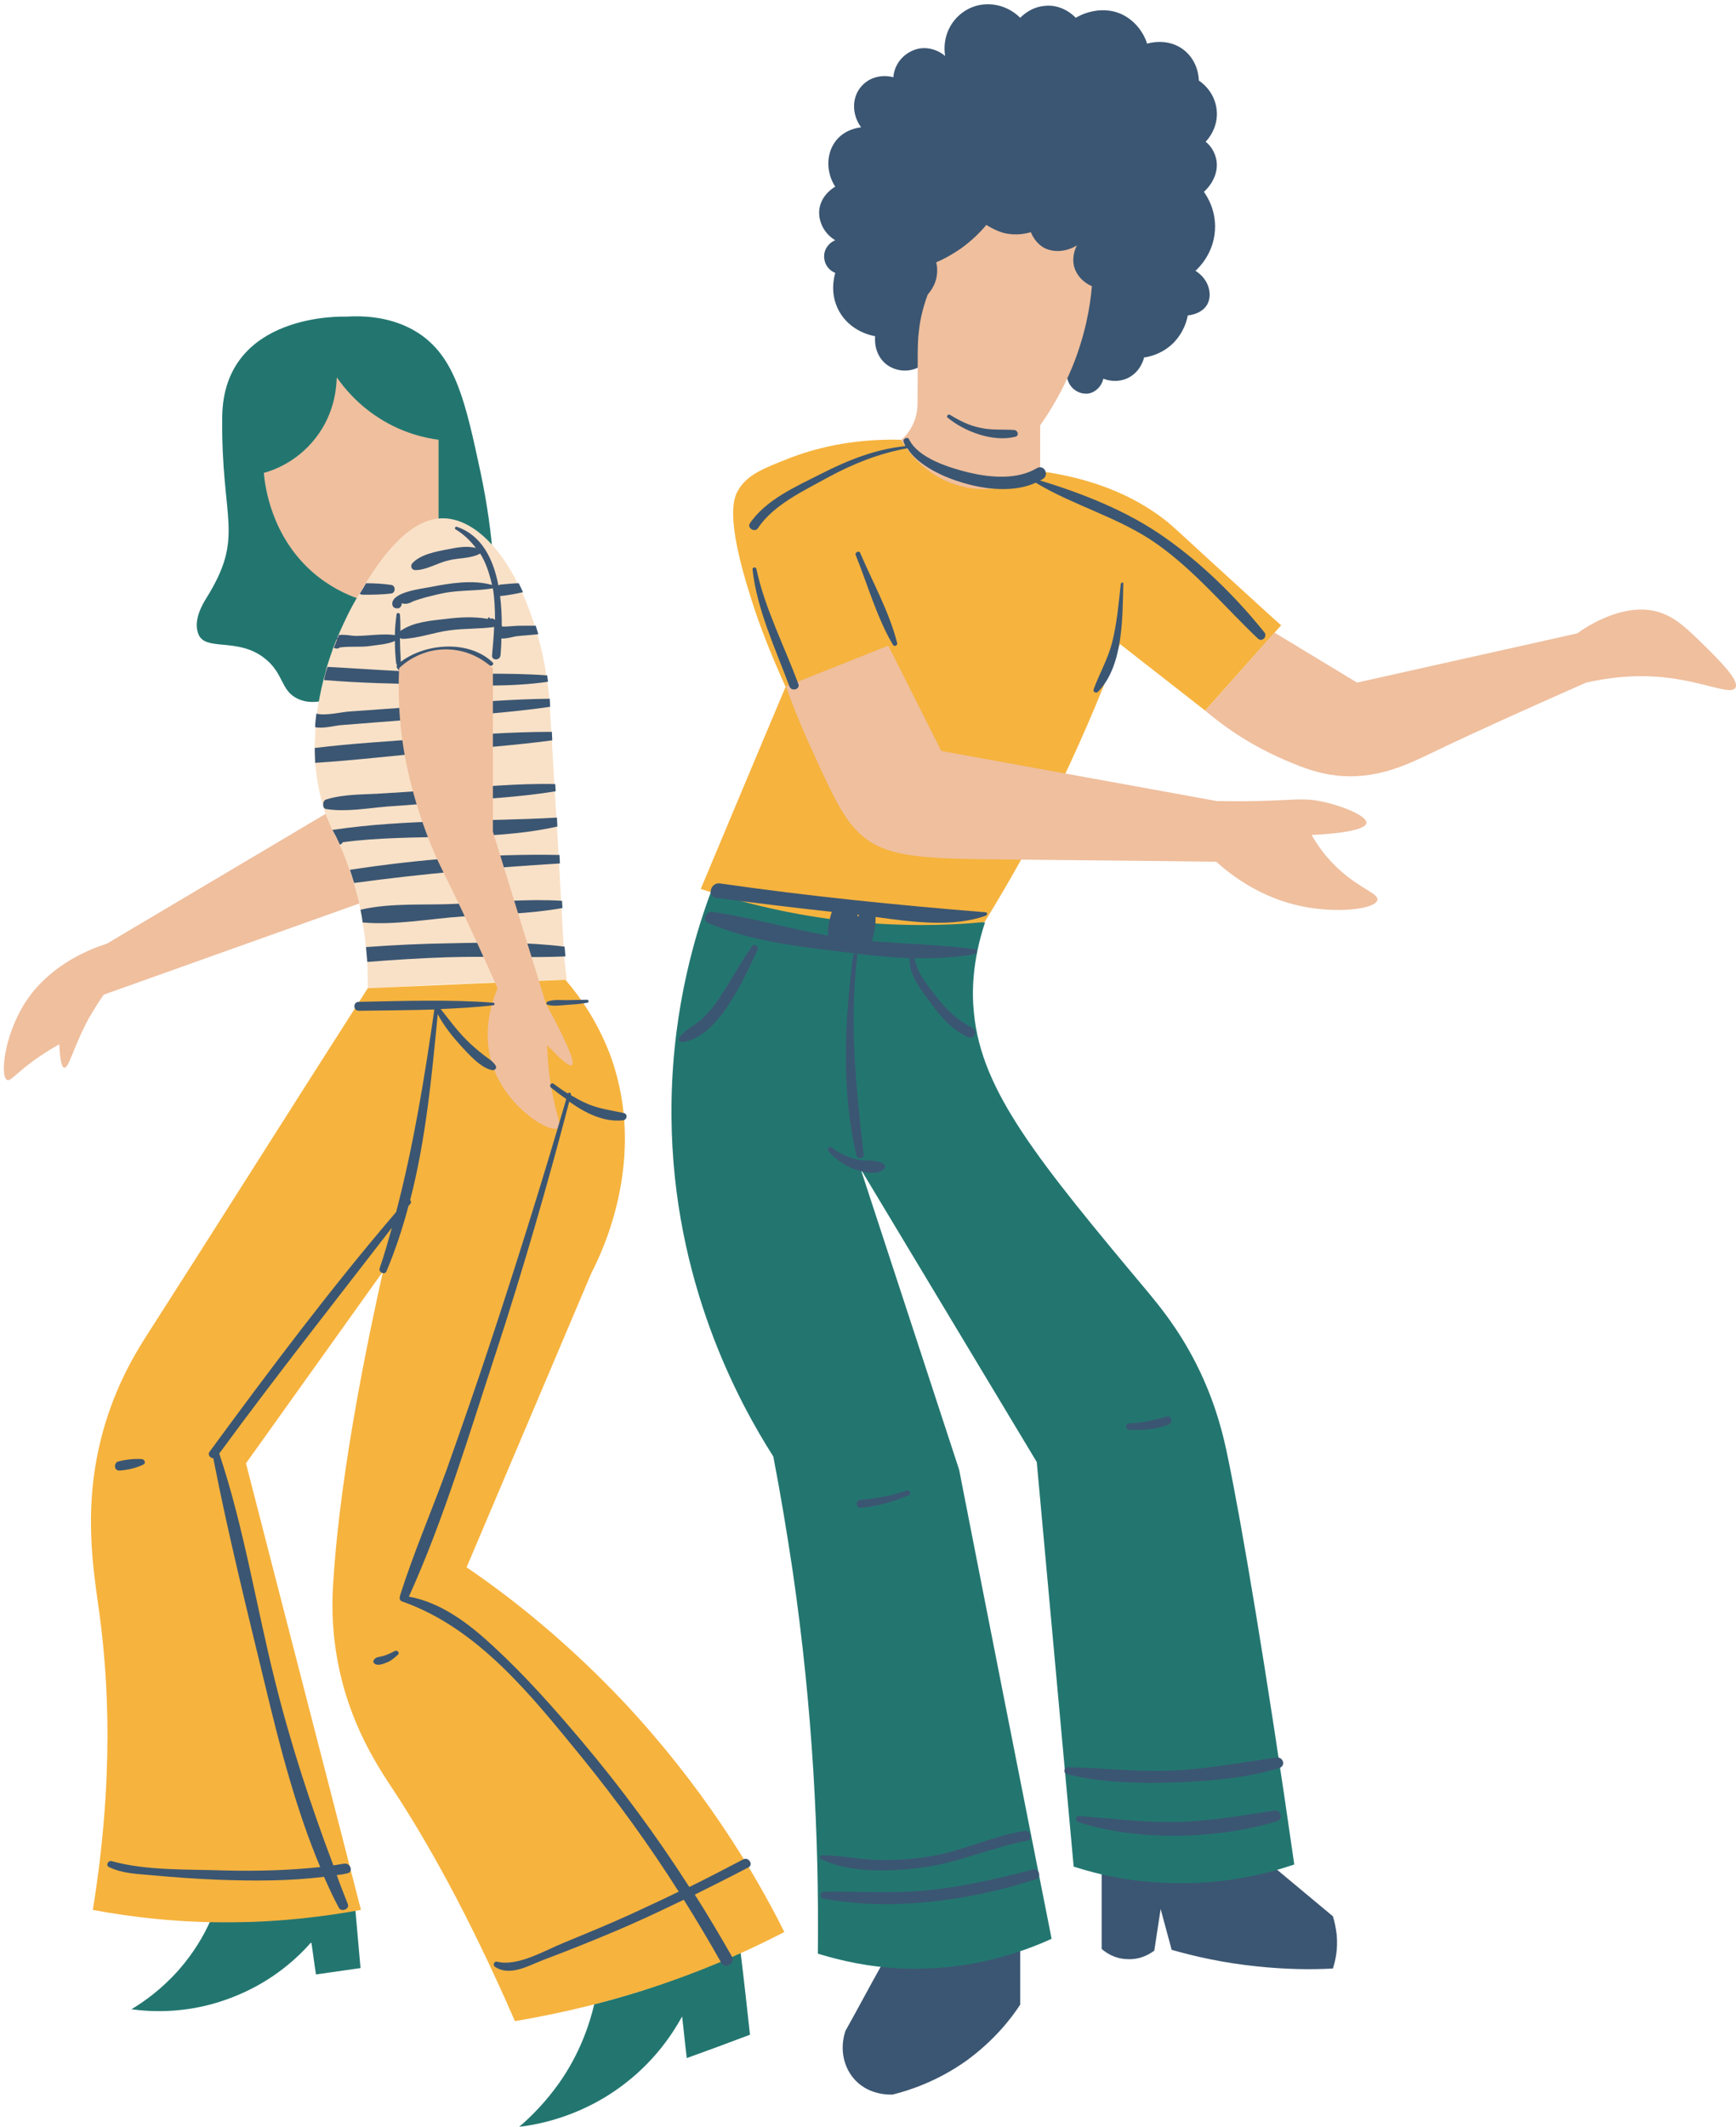
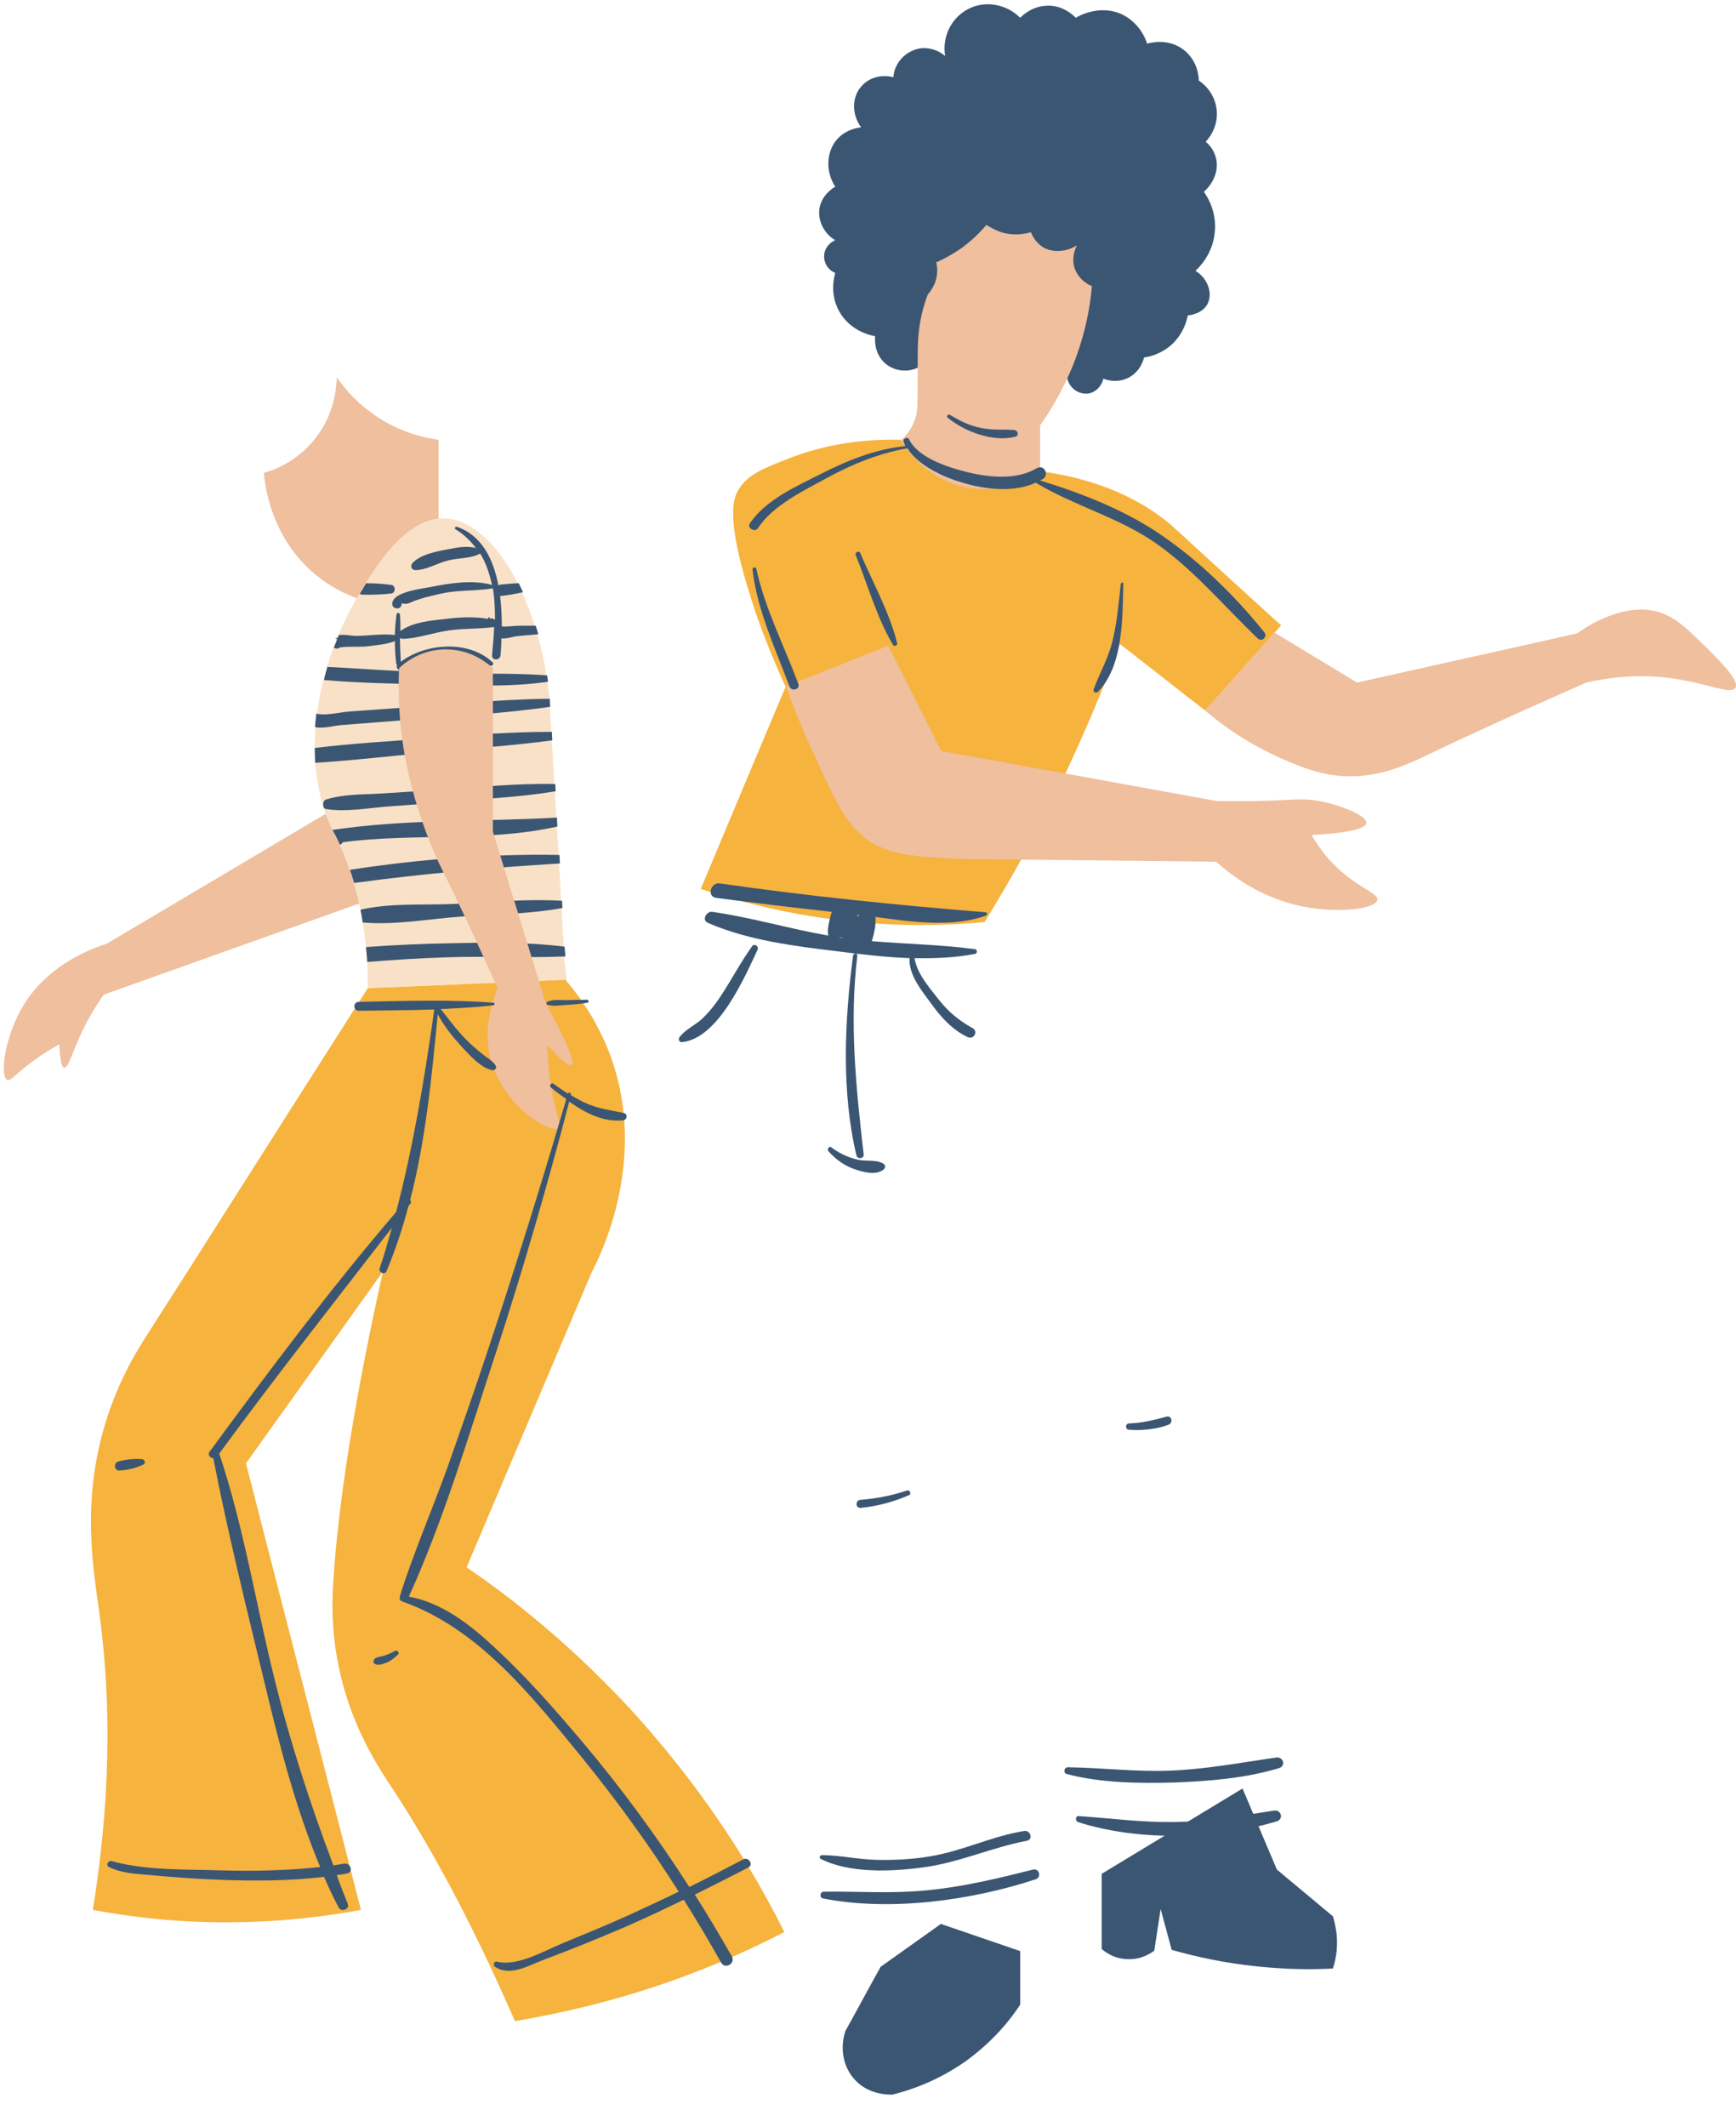
<svg xmlns="http://www.w3.org/2000/svg" fill="#000000" height="501" preserveAspectRatio="xMidYMid meet" version="1.1" viewBox="-0.9 -1.0 409.2 501.0" width="409.2" zoomAndPan="magnify">
  <defs>
    <clipPath id="clip1">
-       <path d="m30 73h275v426.99h-275z" />
-     </clipPath>
+       </clipPath>
    <clipPath id="clip2">
      <path d="m93 51h315.31v214h-315.31z" />
    </clipPath>
  </defs>
  <g id="surface1">
    <g id="change1_1">
      <path d="m250.68 88.191c0.6 2.399 2.8 3.797 5 3.5 1.7-0.3 3.1-1.703 3.5-3.5 0.4 0.2 3.1 1.2 5.9-0.203 2.9-1.5 3.6-4.398 3.7-4.797 1-0.101 4.1-0.703 6.8-3.3 2.6-2.602 3.3-5.5 3.5-6.602 0.3 0 3.3-0.301 4.6-2.598 1.3-2.402 0.3-6-2.8-7.902 0.8-0.699 4.3-4.098 4.6-9.598 0.3-4.703-1.9-8-2.6-9 2.4-2.203 3.6-5.3 2.8-8.101-0.5-1.899-1.7-3.199-2.4-3.699 0.4-0.403 3.1-3.301 2.6-7.602s-3.7-6.5-4.2-6.801c0-0.5-0.1-4.5-3.5-7.199-3.8-3-8.4-1.598-8.7-1.5-0.2-0.801-1.6-4.699-5.7-6.801-5.5-2.699-10.8 0.5-11.1 0.703-0.4-0.402-3.2-3.301-7.4-2.801-3.2 0.301-5.2 2.301-5.7 2.801-3.5-3.5-8.9-4.203-12.9-1.703-3.6 2.203-5.5 6.402-4.8 10.703-2.1-1.8-5.1-2.402-7.6-1.3-2.6 1.097-4.4 3.5-4.6 6.3-2.7-0.703-5.6 0-7.4 2-2.4 2.5-2.5 6.7-0.2 9.797-0.8 0.102-3.8 0.5-5.9 3.102-2.3 2.898-2.5 7.301-0.2 10.898-0.4 0.203-3.1 1.801-3.7 5-0.5 2.903 1 6 3.7 7.602-1.7 0.699-2.8 2.398-2.6 4.199 0.1 1.5 1.1 2.902 2.6 3.5-0.2 0.801-1.4 4.801 0.9 9 2.7 4.902 7.9 5.801 8.5 5.902 0 0.2-0.5 4.098 2.6 6.598 2.2 1.699 5.2 2 7.7 0.699 11.5 0.801 23.3 1.703 35 2.703zm-29.8 364l-14.2 10.1c-2.8 5-5.5 10.1-8.3 15.1-1.4 4.2-0.5 8.7 2.4 11.7 3.4 3.5 8 3.3 8.7 3.3 4-1 10.5-3.1 17.3-7.9 6.5-4.7 10.6-9.9 12.8-13.3v-12.6zm79.2-12.8c4.4 3.7 8.8 7.3 13.2 11 0.4 1.2 0.7 2.7 0.9 4.4 0.3 3.4-0.3 6.1-0.9 7.9-5.2 0.3-11.2 0.2-17.9-0.5-7.8-0.8-14.5-2.3-20.1-3.9-0.9-3.2-1.7-6.4-2.6-9.6-0.5 3.3-1 6.5-1.5 9.8-0.7 0.5-2.9 2.1-6.1 2-3.5 0-5.7-1.9-6.3-2.4v-17.7l33.2-20.1 8.1 19.1" fill="#3b5672" />
    </g>
    <g clip-path="url(#clip1)" id="change2_1">
      <path d="m139.18 471.09c-1.1 4.6-3.3 11.5-8.3 18.6-3.2 4.5-6.6 7.9-9.4 10.3 4.9-0.6 15.3-2.6 25.3-10.5 6.9-5.4 10.9-11.5 13.1-15.5 0.4 3.3 0.7 6.6 1.1 9.8 5-1.8 9.9-3.6 14.9-5.5-0.7-6.4-1.4-12.8-2.2-19.3-5 2.2-10.6 4.5-16.5 6.6-6.3 2.3-12.4 4.1-18 5.5zm-90.602-19.4c-1.398 3.1-3.699 7.2-7.398 11.4-4 4.5-8.102 7.4-11.102 9.2 4.402 0.6 13.801 1.3 24.5-3.1 9.203-3.7 15-9.4 17.902-12.7 0.399 2.5 0.7 5.1 1.098 7.6l10.5-1.5-1.199-13.6c-5.301 0.9-11.098 1.7-17.5 2.2-6.199 0.5-11.699 0.6-16.801 0.5zm118.1-242.6c-4.5 12.1-9.5 30.4-9.3 53 0.3 38.8 15.9 67.3 24 80 1.7 8.8 3.2 17.8 4.6 27.2 4.7 32.3 6.2 62.5 5.9 89.9 5.2 1.6 12 3.2 20.1 3.5 15.6 0.6 28-3.8 35-7-7.3-36.8-14.6-73.7-21.8-110.5l-23.2-70.8 41.5 69 8.7 95.3c5.9 1.9 14.4 3.9 24.9 3.9 11.6 0.1 20.9-2.3 27.1-4.4-6.6-46.1-12.5-80.8-15.7-96.1-0.9-4.4-2.7-12.5-7.4-21.8-4.3-8.5-9-14-11.2-16.7-26.3-31.4-39.4-47.5-41.2-65.9-0.5-4.7-0.5-12 2.6-21.4-21.6-2.5-43.1-4.8-64.6-7.2zm-68.602-131.4c8.502 5.797 10.802 16.297 14.302 32.599 1.7 8 2.5 14.8 2.9 19.5-11 10.4-21.901 20.8-32.901 31.2-3.801 2.3-9 4.6-13.098 2.6-4.101-1.9-3.203-6-7.902-9.6-6.301-4.9-13.899-1.5-15.5-5.6-0.801-2-0.5-4.7 1.801-8.4 9.3-14.9 3.5-18.1 3.8-42.799 0.301-24.8 29.098-23.601 29.098-23.601 9.301-0.602 14.801 2.301 17.5 4.101" fill="#237670" />
    </g>
    <g id="change3_2">
      <path d="m75.879 190.69l-51.598 30.6c-5.301 1.7-14.3 5.7-19.703 14.6-4.5 7.5-5.5 16.7-3.797 17.5 0.898 0.4 2.297-1.9 7.598-5.5 1.902-1.3 3.601-2.3 4.699-2.9 0.203 4.5 0.703 5.5 1.203 5.5 1.098 0.1 2.098-4.9 5.797-11.7 1.402-2.4 2.602-4.3 3.5-5.5 20.102-7.2 40.203-14.3 60.301-21.5-1-3.9-2.301-8.2-4.098-12.8-1.301-3-2.601-5.8-3.902-8.3zm12.601-93.202c5.598 3.602 11 4.702 14 5.102v19.4c-1.1 2.1-2.699 4.5-4.699 7-4.801 5.8-10.203 9.2-14 11.1-3-1-7.101-2.9-11.101-6.4-9.602-8.5-11.102-20-11.399-23.3 1.899-0.5 7.699-2.4 12.199-8.2 4.7-5.999 4.899-12.299 5-14.299 1.7 2.398 4.801 6.3 10 9.597" fill="#efbf9e" />
    </g>
    <g id="change4_1">
      <path d="m75.18 188.49c-1-3.3-1.5-6.6-1.801-9.8-0.098-1.2-0.098-2.3-0.098-3.5 0-1.7 0.098-3.3 0.199-4.9 0.098-1.1 0.2-2.1 0.301-3.2 0.399-2.7 0.899-5.3 1.5-7.7 0.297-1.1 0.598-2.1 0.797-3.1 0.5-1.6 1-3.1 1.5-4.5 0.301-0.7 0.5-1.4 0.801-2 0-0.1 0.101-0.2 0.101-0.3 0.098-0.2 0.2-0.5 0.301-0.7 1.098-2.6 2-4.3 2.297-5 0.703-1.4 1.602-3.1 2.703-4.9 0.5-0.8 1-1.7 1.5-2.5 4.5-7.3 10.899-15.5 18.499-15.3 6.2 0.2 12.6 5.8 17.4 15.4l1 2.1c1.1 2.4 2.1 5.1 3 7.9 0.2 0.7 0.4 1.4 0.6 2 0.9 3 1.6 6.2 2.1 9.6l0.2 1.5c0.2 0.9 0.3 1.9 0.4 2.9l0.1 1.2 0.1 1.9 0.4 5.9 0.1 2 0.6 10.4 0.1 1.7 0.4 6.2 0.1 2.1 0.4 6.6 0.1 2 0.5 8.9 0.1 1.7 0.5 9.1 0.1 2.3 0.6 5.3c-8 0.2-16 0.5-24.2 0.9-7.7 0.3-15.199 0.7-22.699 1.2 0-1.8 0-3.9-0.101-6.1-0.102-1.1-0.2-2.3-0.301-3.5-0.199-1.9-0.399-3.8-0.801-5.9-0.199-1-0.297-2-0.5-3-0.398-2-0.898-4.2-1.598-6.4-0.199-0.8-0.5-1.7-0.8-2.5-0.102-0.2-0.102-0.4-0.2-0.6-0.902-2.6-1.601-4.4-2.3-5.8-0.102-0.2-0.2-0.3-0.2-0.5-0.3-0.6-0.601-1.1-0.8-1.7l-0.301-0.5c-0.098-0.3-0.301-0.5-0.399-0.8-0.5-1-1-2.2-1.601-3.8-0.199-0.4-0.301-0.9-0.399-1.3-0.101-0.3-0.199-0.7-0.3-1" fill="#f9e1c7" />
    </g>
    <g id="change5_1">
      <path d="m85.781 231.79c-21.301 33.3-38.5 60.6-51.601 81-2.5 3.9-7 10.9-10.2 21.3-5.8 18.9-2.8 34.8-1.5 44.6 2.2 16 3.5 39.3-1.5 70.2 9.2 1.7 20.5 3.1 33.5 2.9 11.399-0.1 21.399-1.4 29.7-2.9-9-35.1-18.102-70.1-27.102-105.2l32.301-45.2c-2.899 13-10 45.8-11.699 72.8-0.301 4.4-0.5 10.6 0.898 18.4 2.703 15.3 9.703 25.6 13.402 31.2 7.399 11.3 17.2 28.3 28.5 54.2 10.6-1.8 23-4.6 36.4-9.3 10.3-3.6 19.4-7.7 27.1-11.7-7.5-15-19.4-34.4-37.6-53.9-13.1-13.9-26.1-24.4-37.3-32 9.8-23.1 19.6-46.2 29.4-69.3 2.7-5.2 13.1-26.9 4.7-50.7-2.9-8-7.1-14.1-10.8-18.4-15.3 0.6-30.9 1.3-46.599 2zm140.8-119.8c8.8 2 15.7-1 17.7-2 14.7 2 23.7 7.1 29.3 11.4 2.2 1.7 3.4 3 17.9 16.2 4.1 3.7 7.4 6.8 9.6 8.7l-17.9 20.1c-6.7-5.2-13.4-10.5-20.1-15.7-3.7 10-8.2 20.7-13.5 31.9-6 12.5-12.3 23.7-18.4 33.6-9.2 0.9-20.8 1.1-34.1-0.4-13.1-1.6-24.1-4.5-32.8-7.4 6.7-15.9 13.3-31.8 20-47.6-3.8-8.3-6.5-15.5-8.2-21-6.1-19.1-4-23.5-3-25.3 2.2-3.7 5.8-5.1 12.2-7.6 5.4-2.1 14.3-4.6 26.2-4.3 1.4 1.7 6.4 7.4 15.1 9.4" fill="#f6b33e" />
    </g>
    <g id="change1_2">
      <path d="m91.379 138.79c1-0.2 1-1.8 0-2-2-0.3-4-0.4-6-0.4-0.5 0.9-1 1.7-1.5 2.5 0.199 0.1 0.5 0.2 0.801 0.2 2.199 0 4.398 0 6.699-0.3zm36.901 20.8l-0.2-1.5c-9.4-0.7-18.9-0.2-28.299-0.5-2-0.1-3.902-0.1-5.902-0.3 0.199 0 0.402-0.1 0.601-0.3 5.6-4.9 13.8-4.1 20.1-1.2 0.5 0.2 1.1-0.4 0.6-0.8-5.6-5.3-15.801-4.5-21.602-0.1-0.098-1.9-0.199-3.8-0.199-5.6 0.199 0.1 0.402 0.2 0.601 0.2 3.7-0.1 7.3-1.5 11-2 3.5-0.5 7.1-0.3 10.6-0.8-0.1 2.3-0.3 4.5-0.5 6.7-0.1 1.2 1.8 1.3 2 0 0.1-1.2 0.2-2.6 0.2-4 1.1 0.1 2.4-0.3 3.4-0.5 1.7-0.2 3.6-0.3 5.3-0.5-0.2-0.7-0.4-1.4-0.6-2h-2.7c-0.9 0-1.9 0-2.8 0.1-0.5 0-1.1 0.1-1.6 0.1h-0.7c-0.1 0-0.1-0.1-0.2-0.1 0-2.3-0.1-4.7-0.4-7.1h0.2c1.8-0.2 3.5-0.5 5.2-0.9l-1-2.1c-1.4 0-2.8 0.2-4.2 0.3-0.2 0-0.4 0.1-0.6 0.2-1.2-6.2-3.9-11.8-9.8-13.8-0.4-0.1-0.6 0.4-0.3 0.6 2 1.2 3.5 2.7 4.8 4.4-2.1-0.6-4.6-0.1-6.6 0.3-2.7 0.5-6.5 1.2-8.399 3.3-0.5 0.6-0.203 1.6 0.699 1.6 2.7 0 5.2-1.7 7.9-2.3 2.3-0.6 5.3-0.4 7.4-1.6 1.4 2.2 2.2 4.8 2.8 7.4-4.6-1.3-10-0.4-14.6 0.5-2 0.4-8.5 1.1-8.902 3.7-0.098 0.7 0.301 1.3 1 1.3h0.203c0.5 0.1 1-0.5 1-1v-0.2c0.899 0.3 1.699 0.1 2.598-0.4 1-0.4 2.101-0.7 3.101-1 1.6-0.4 3.2-0.8 4.8-1.1 3.7-0.6 7.4-0.4 11-1 0.4 2.4 0.5 4.9 0.5 7.4-0.2-0.1-0.4-0.2-0.5-0.3-0.2-0.1-0.4 0-0.5 0.1l-0.3-0.3c-0.2-0.2-0.5 0.1-0.3 0.3-3.3-0.6-6.8-0.4-10 0-3.5 0.4-7.5 0.7-10.5 2.7-0.102 0-0.102 0.1-0.2 0.2 0-1.3 0-2.6-0.101-3.9 0-0.4-0.699-0.6-0.801-0.1-0.199 1.6-0.398 3.2-0.398 4.9-3-0.4-6.2 0.2-9.2 0.2-1 0-2.699-0.4-4-0.2l-0.3 0.7h-0.399-0.203c0.203 0.1 0.301 0.2 0.5 0.3l-0.797 2c0.399 0.2 0.899 0.3 1.297 0 0.102 0 0.102-0.1 0.203-0.1h0.098c2.199-0.3 4.699 0 6.801-0.3 2-0.3 4.199-0.4 6-1.2 0 1.8 0.101 3.5 0.3 5.2 0 0.2 0.098 0.3 0.2 0.4-0.301 0.6 0.3 1.4 1 1.5h-0.102c-5.797-0.3-11.5-0.7-17.297-1-0.301 1-0.601 2-0.801 3.1 8.399 0.7 17 0.9 25.4 1 8.8 0.3 18.4 0.7 27.4-0.6zm-48.6 10.2c6-0.5 11.898-0.9 17.898-1.4 10.402-0.8 20.902-1.4 31.202-2.9l-0.1-1.9c-8.7 0.1-17.5 0.8-26.2 1.5-4.601 0.3-9.3 0.7-13.902 1-2.297 0.2-4.598 0.3-7 0.5-1.898 0.1-5.797 1.1-7.898 0.5-0.102 1-0.301 2.1-0.301 3.2 2 0.4 4.699-0.4 6.301-0.5zm49.6 3.6l-0.1-2c-9.6 0-19.2 0.7-28.8 1.5-9.001 0.7-18.099 1.2-27.099 2.3 0 1.1 0.098 2.3 0.098 3.5 9.601-0.6 19.301-1.8 28.901-2.6 9.1-0.9 18.1-1.5 27-2.7zm-38.999 15.6c4.598-0.3 9.297-0.7 13.999-1.1 8.6-0.7 17.3-1.1 25.8-2.5l-0.1-1.7c-8.9-0.2-17.8 0.7-26.7 1.3-4.702 0.3-9.3 0.6-13.901 0.9-4.399 0.3-9 0.1-13.301 1.4-0.5 0.1-0.797 0.6-0.797 1.1 0 0.4 0 0.8 0.297 1 0.102 0.1 0.301 0.2 0.5 0.2 4.602 0.7 9.5-0.2 14.203-0.6zm40.099 2.6c-17.6 1-35.501 0.3-52.9 2.9 0.098 0.3 0.301 0.5 0.399 0.8l0.301 0.5 0.8 1.7c0.098 0.2 0.2 0.3 0.2 0.5 0.3-0.1 0.601-0.3 0.699-0.6 16.699-2.2 34.201 0 50.601-3.7zm0.6 8.8c-16.5-0.3-33.101 1-49.402 3.5 0.102 0.2 0.102 0.4 0.203 0.6 0.297 0.8 0.5 1.7 0.797 2.5 16.203-2.2 32.302-3.6 48.502-4.6zm-23 14.5c7.8-0.5 16-0.6 23.7-2l-0.1-1.7c-8.1-0.5-16.5 0.3-24.6 0.7-7.3 0.4-15.699-0.3-22.902 1.4 0.203 1 0.402 2 0.5 3 7.602 0.7 16.002-0.9 23.402-1.4zm24.4 9.4c-9.3 0.4-18.5-0.1-27.8 0.2-6.299 0.2-12.6 0.6-18.9 1.1-0.102-1.1-0.2-2.3-0.301-3.5 6.699-0.5 13.402-0.8 20.101-0.9 8.8-0.2 17.9-0.3 26.7 0.8l0.2 2.3" fill="#3b5672" />
    </g>
    <g clip-path="url(#clip2)" id="change3_1">
      <path d="m94.578 177.29c0.402 2.2 1.902 10.2 5.902 20.2 1.7 4.3 2.7 6 5.8 12.4 2.5 5.2 6 12.6 10.1 21.9-1 2.4-4.2 10.6-0.8 19.2 3.6 9.3 13.3 15.1 15.1 13.7 0.9-0.7-0.6-3.1-1.7-9.9-0.7-4-0.8-7.4-0.9-9.6 3.3 3.5 5.2 5.1 5.8 4.7 0.9-0.6-1.2-5.4-6.1-14.5l-12.5-40.5v-38.5c-1-0.9-4.6-4.1-10.2-4.4-6.701-0.4-11.1 3.6-11.9 4.4-0.399 8.4 0.398 15.6 1.398 20.9zm188.6-10.9c7.3 6.2 14.2 9.7 19.4 11.9 3.8 1.6 7.2 2.9 11.6 3.4 9.2 1 16.5-2.5 22.1-5.2 10-4.8 21.5-10 36.7-16.7 4.9-1.1 11.7-2.1 19.5-1.1 8.8 1.1 14.7 4.1 15.7 2.3 1-1.7-3.9-6.5-7-9.6-4.5-4.4-6.8-6.6-10.2-7.9-8.3-3.2-17.8 3-20.1 4.7-17.3 3.9-34.6 7.7-51.9 11.6l-19.5-11.8c-5.3 6.1-10.8 12.2-16.3 18.4zm-93.4 7.7c5 11.1 7.6 16.7 11.1 20.4 6.4 6.8 15.3 6.8 38.8 7 8 0.1 22.7 0.2 46.1 0.5 3.7 3.3 10.5 8.5 20.2 10.5 8.3 1.7 17.3 0.7 17.8-1.5 0.3-1.8-5.7-3-11.7-9.9-1.8-2.1-3.1-4.1-3.8-5.4 11.8-0.6 12.8-2.2 12.9-2.8 0.2-1.7-5.7-4.1-10.6-5.1-4.2-0.9-6.5-0.3-15.3-0.1-4.1 0.1-7.4 0-9.4 0l-64.9-11.8-12.5-24.8-24.1 9.6c1.1 3.2 2.9 7.9 5.4 13.4zm46-120.2c2.9 0.699 5.3 0.097 6.3-0.2 0.3 0.7 1.1 2.399 2.8 3.5 2.3 1.399 5.5 1.2 8.1-0.402-0.3 0.5-1.3 2.5-0.7 5 0.9 3.199 3.8 4.5 4.2 4.602-0.4 4.898-1.6 11.597-4.6 19-2.4 5.8-5.2 10.398-7.6 13.8v10.899c-1.1 0.8-8.9 6-18.8 3.4-9-2.4-13.2-9.5-14-10.8 0.7-0.6 1.8-1.7 2.6-3.299 1.3-2.403 1.3-4.602 1.3-5.903 0.1-9.898-0.1-13 0.3-16.297 0.2-2 0.7-5.101 2.1-8.8 0.5-0.602 1.5-1.801 2-3.7 0.4-1.703 0.2-3.203 0-3.902 1.7-0.699 3.7-1.801 5.9-3.301 2.6-1.898 4.6-3.898 5.9-5.5 0.9 0.5 2.3 1.403 4.2 1.903" fill="#efbf9e" />
    </g>
    <g id="change1_3">
      <path d="m299.98 412.99c-8.5 1.2-16.7 2.8-25.3 3.1-8 0.3-15.9-0.7-23.9-0.8-0.9 0-1.1 1.4-0.2 1.6 8 2.1 16.8 2.2 25 2 8.3-0.3 17.1-1 25-3.4 1.7-0.5 1-2.7-0.6-2.5zm-0.5 12.5c-8 1.2-15.7 2.6-23.8 2.7-7.5 0.1-14.9-0.9-22.3-1.4-0.8-0.1-0.9 1.1-0.2 1.4 14.3 4.6 32.7 4.1 47-0.2 1.5-0.6 0.9-2.7-0.7-2.5zm-82.9 13.4c8.5-1.1 16.2-4.7 24.6-6.3 1.5-0.3 0.8-2.5-0.6-2.3-7.7 1.2-14.7 4.8-22.4 6-4.1 0.7-8.4 0.9-12.6 0.8-4.3-0.1-8.5-1.1-12.8-1.1-0.4 0-0.7 0.7-0.2 0.9 6.8 3.4 16.5 3 24 2zm26 0.5c-8.3 2.1-16.6 4.1-25.2 4.9-8.1 0.8-16 0.2-24.1 0.3-0.9 0-1.1 1.4-0.2 1.6 15.8 3.1 34.9 0.5 50.1-4.5 1.5-0.4 0.9-2.7-0.6-2.3zm31.5-106.7c-2.9 0.8-5.7 1.5-8.8 1.6-1 0-1 1.5 0 1.5 3.1 0.2 6.4-0.1 9.3-1.2 1.1-0.5 0.7-2.2-0.5-1.9zm-72.1 21.5c4-0.4 7.7-1.4 11.4-3 0.6-0.3 0.2-1.3-0.5-1.1-3.5 1.2-7.2 1.9-10.9 2.2-1.3 0-1.3 2 0 1.9zm-25.6-132.3c-2.8 3.9-5 8.2-7.7 12.2-1.2 1.8-2.6 3.5-4.2 5-1.7 1.5-3.8 2.4-5.2 4.2-0.3 0.4-0.2 1.2 0.5 1.2 8.6-0.8 14.8-15.2 17.9-21.8 0.3-0.9-0.8-1.5-1.3-0.8zm18 48.3c1.8 2 3.9 3.5 6.4 4.3 2 0.7 5.1 1.4 6.7-0.1 0.4-0.4 0.3-1.1-0.2-1.3-1.6-1-4.1-0.5-5.9-0.9-2.3-0.5-4.4-1.5-6.3-2.9-0.5-0.5-1.1 0.4-0.7 0.9zm5.8-46.1c-2 15.3-2.8 32 0.8 47.1 0.2 0.9 1.8 0.8 1.7-0.2-1.8-15.9-3.4-30.9-1.5-46.9 0.1-0.6-0.9-0.6-1 0zm-3.4-4.3c0.4 0.1 0.7 0.1 1.1 0.2-0.3-0.2-0.7-0.2-1.1-0.2zm4.8-5.3h-0.4c0 0.1 0.1 0.2 0.1 0.4h0.1s0-0.1 0.1-0.1c0-0.1 0.1-0.2 0.1-0.3zm-34.6-0.7c9.2 1.3 18.2 4 27.4 5.6 0-0.1 0-0.1-0.1-0.2-0.1-0.9 0-1.8 0.2-2.8 0.2-0.9 0.4-1.8 0.7-2.6-9.1-1-18.2-2.1-27.3-3.3-2.2-0.3-1.3-3.7 0.9-3.4 20.8 3 41.6 5.1 62.6 6.8 0.5 0 0.5 0.6 0.1 0.8-7.8 2.8-17.4 1.5-26 0.3 0 0.8 0 1.6-0.1 2.4-0.2 1.1-0.4 2.2-0.8 3.3 8.1 0.7 16.3 0.8 24.4 1.9 0.5 0.1 0.5 1 0 1.1-4.6 0.9-9.5 1.1-14.3 1 0.5 3.6 3.6 7.1 5.8 9.9s4.8 4.9 7.9 6.6c1.4 0.8 0.2 2.8-1.2 2.1-3.6-1.7-6.3-4.7-8.6-7.9-2.2-3-5.2-6.6-5.1-10.5 0-0.1 0-0.2 0.1-0.2-5.8-0.2-11.5-0.9-17-1.6-10.1-1.2-21.2-2.6-30.6-6.7-1.6-0.7-0.3-2.8 1-2.6zm9.5-80.7c1 9.4 5.4 18.7 8.7 27.6 0.5 1.3 2.6 0.7 2.1-0.6-3.3-8.9-7.9-17.8-9.9-27.1-0.1-0.5-0.9-0.4-0.9 0.1zm1.3-9.7c3.6-5.5 11-8.9 16.6-12 5.9-3.2 12-5.6 18.6-6.8 2.5 4.1 8.8 6.9 13 8.1 5.2 1.6 12.1 2.4 17.3 0l0.1 0.1c9.2 5.5 19.6 8.1 28.5 14.4 9 6.4 15.8 14.7 23.7 22.2 1 1 2.4-0.5 1.5-1.5-6.6-8.2-14.6-16.1-23.3-22.2-8.7-6.2-19.3-10.4-29.5-13.5 0.2-0.1 0.5-0.3 0.7-0.4 1.5-1 0.2-3.5-1.5-2.5-4.7 2.8-11 2.2-16.1 1-4.4-1.1-11.8-3.3-14-7.8-0.3-0.7-1.5-0.2-1.3 0.5 0.1 0.4 0.3 0.7 0.4 1.1-7 0.7-13.5 3.3-19.8 6.5-5.9 3-13.1 6.1-16.9 11.8-0.5 1.1 1.3 2.1 2 1zm85.5 13.2c-0.5 4.6-0.9 9.2-2 13.6-1 4-3 7.4-4.4 11.2-0.2 0.6 0.6 1 1 0.6 6-6.1 5.8-17.4 6-25.4 0.1-0.5-0.5-0.5-0.6 0zm-62.5-6.9c2.8 6.9 5 14.8 8.8 21.2 0.3 0.5 1.1 0.2 1-0.4-1.8-7.2-5.8-14.4-8.7-21.2-0.2-0.7-1.3-0.2-1.1 0.4zm-26.5 307.3c-4.2 2.2-8.4 4.4-12.7 6.5-7.7-12-16.1-23.4-25.3-34.3-6.6-7.8-13.4-15.5-20.9-22.4-5.6-5.2-12.2-10.3-19.9-11.7 8.3-18.3 14.2-38.3 20.5-57.4 6.4-19.6 12.1-39.3 17.3-59.2 3.8 2.7 8.1 4.9 12.7 4.4 0.9-0.1 1.2-1.4 0.2-1.7-3.2-0.7-6.1-1-9.1-2.4-1.2-0.5-2.3-1.2-3.4-1.8v-0.1c0.1-0.5-0.5-0.7-0.7-0.3-1.2-0.7-2.3-1.5-3.4-2.3-0.6-0.4-1.1 0.5-0.6 0.9 1.1 0.9 2.3 1.8 3.6 2.7-5.7 19.5-11.8 39-18.2 58.3-3.2 9.7-6.6 19.4-10 29-3.6 9.9-7.802 19.6-11.001 29.7v0.2c-0.199 0.4 0 0.9 0.402 1.1 18.099 6.3 30.699 22.4 42.499 36.8 8.2 10.1 15.9 20.7 22.8 31.6-3.9 1.9-7.8 3.7-11.7 5.5-5.1 2.3-10.2 4.4-15.3 6.5-4.5 1.8-10.9 5.7-15.8 4.5-0.7-0.2-1.1 0.8-0.5 1.2 3.6 2.4 8.1-0.4 11.6-1.7 5.3-2 10.6-4.1 15.8-6.3 5.8-2.4 11.5-5.1 17.1-7.8 3 4.8 6 9.8 8.8 14.8 0.9 1.7 3.5 0.2 2.5-1.5-2.8-4.9-5.7-9.8-8.7-14.5 4.2-2.1 8.4-4.2 12.6-6.4 1.3-0.6 0.1-2.6-1.2-1.9zm-93.999 1c-0.902 0.1-1.703 0.3-2.601 0.4-5.399-14.3-10.102-28.7-13.801-43.6-4.399-17.6-7.301-36.1-13.098-53.4 13.199-18 27.098-35.6 40.699-53.2-0.902 3.2-1.8 6.4-2.902 9.6-0.297 0.9 1.203 1.6 1.602 0.7 2.101-5 3.8-10.1 5.199-15.4 0.199-0.2 0.301-0.4 0.5-0.6 0.199-0.3 0.101-0.6-0.098-0.8 3.699-14.3 5.099-29.2 6.499-43.8 1.4 2.7 3.5 5.3 5.5 7.5 1.8 1.9 4.6 5.2 7.4 5.7 0.5 0.1 1.1-0.5 0.8-1-0.7-1.2-1.8-1.7-2.9-2.6-1.4-1.1-2.7-2.2-4-3.5-2.3-2.3-4.1-4.8-6.1-7.3 4.2-0.2 8.3-0.4 12.4-0.9 0.4 0 0.4-0.6 0-0.6-10.4-0.8-21.2-0.4-31.7-0.2-1.399 0-1.399 2.1 0 2.1 5.898-0.1 11.8-0.1 17.8-0.3-2.3 16.1-4.902 32-9 47.7-15.5 18.1-29.902 37.3-44 56.5-0.5 0.7 0.2 1.5 0.899 1.5 3.5 18 8 36 12.301 53.8 3.398 14.2 7.199 28.9 12.898 42.5-7.5 0.8-15.098 1-22.699 0.8-8.598-0.3-18.199 0.1-26.5-2.2-0.801-0.2-1.399 1-0.598 1.4 3.098 1.5 6.399 1.6 9.797 1.9 5.402 0.5 10.902 0.9 16.301 1.1 8.199 0.3 16.5 0.3 24.601-0.7 1.098 2.5 2.2 4.9 3.5 7.3 0.598 1.1 2.598 0.3 2.098-0.9-0.898-2.3-1.797-4.5-2.598-6.8 0.801-0.1 1.598-0.2 2.399-0.4 1.601-0.2 0.902-2.5-0.598-2.3zm11.899-50.1c-0.899 0.5-1.801 0.9-2.801 1.2-0.801 0.2-1.801 0.2-2.199 1-0.102 0.2-0.102 0.5 0.101 0.7 0.699 0.7 2 0.2 2.797-0.1 1.102-0.4 1.902-1.1 2.801-1.9 0.5-0.4-0.098-1.2-0.699-0.9zm-64.899-42.5c1.899-0.1 3.899-0.6 5.598-1.4 0.699-0.3 0.301-1.3-0.399-1.3-1.8-0.1-3.8 0.1-5.601 0.6-1 0.4-0.899 2.2 0.402 2.1zm100.9-109.7c1.5 0.4 3.1 0.1 4.7 0s3.1-0.2 4.7-0.5c0.4-0.1 0.3-0.7-0.1-0.7-1.6 0-3.3 0.1-4.9 0.1-1.4 0-2.9-0.2-4.3 0.3-0.5 0.2-0.5 0.7-0.1 0.8zm94.3-138.3c-0.4-0.301 0.1-0.903 0.5-0.7 2.3 1.399 4.6 2.598 7.3 3.098 2.7 0.601 5.2 0.301 7.9 0.501 0.9 0.1 1.2 1.4 0.2 1.6-5.2 1.3-11.9-1.2-15.9-4.499" fill="#3b5672" />
    </g>
  </g>
</svg>